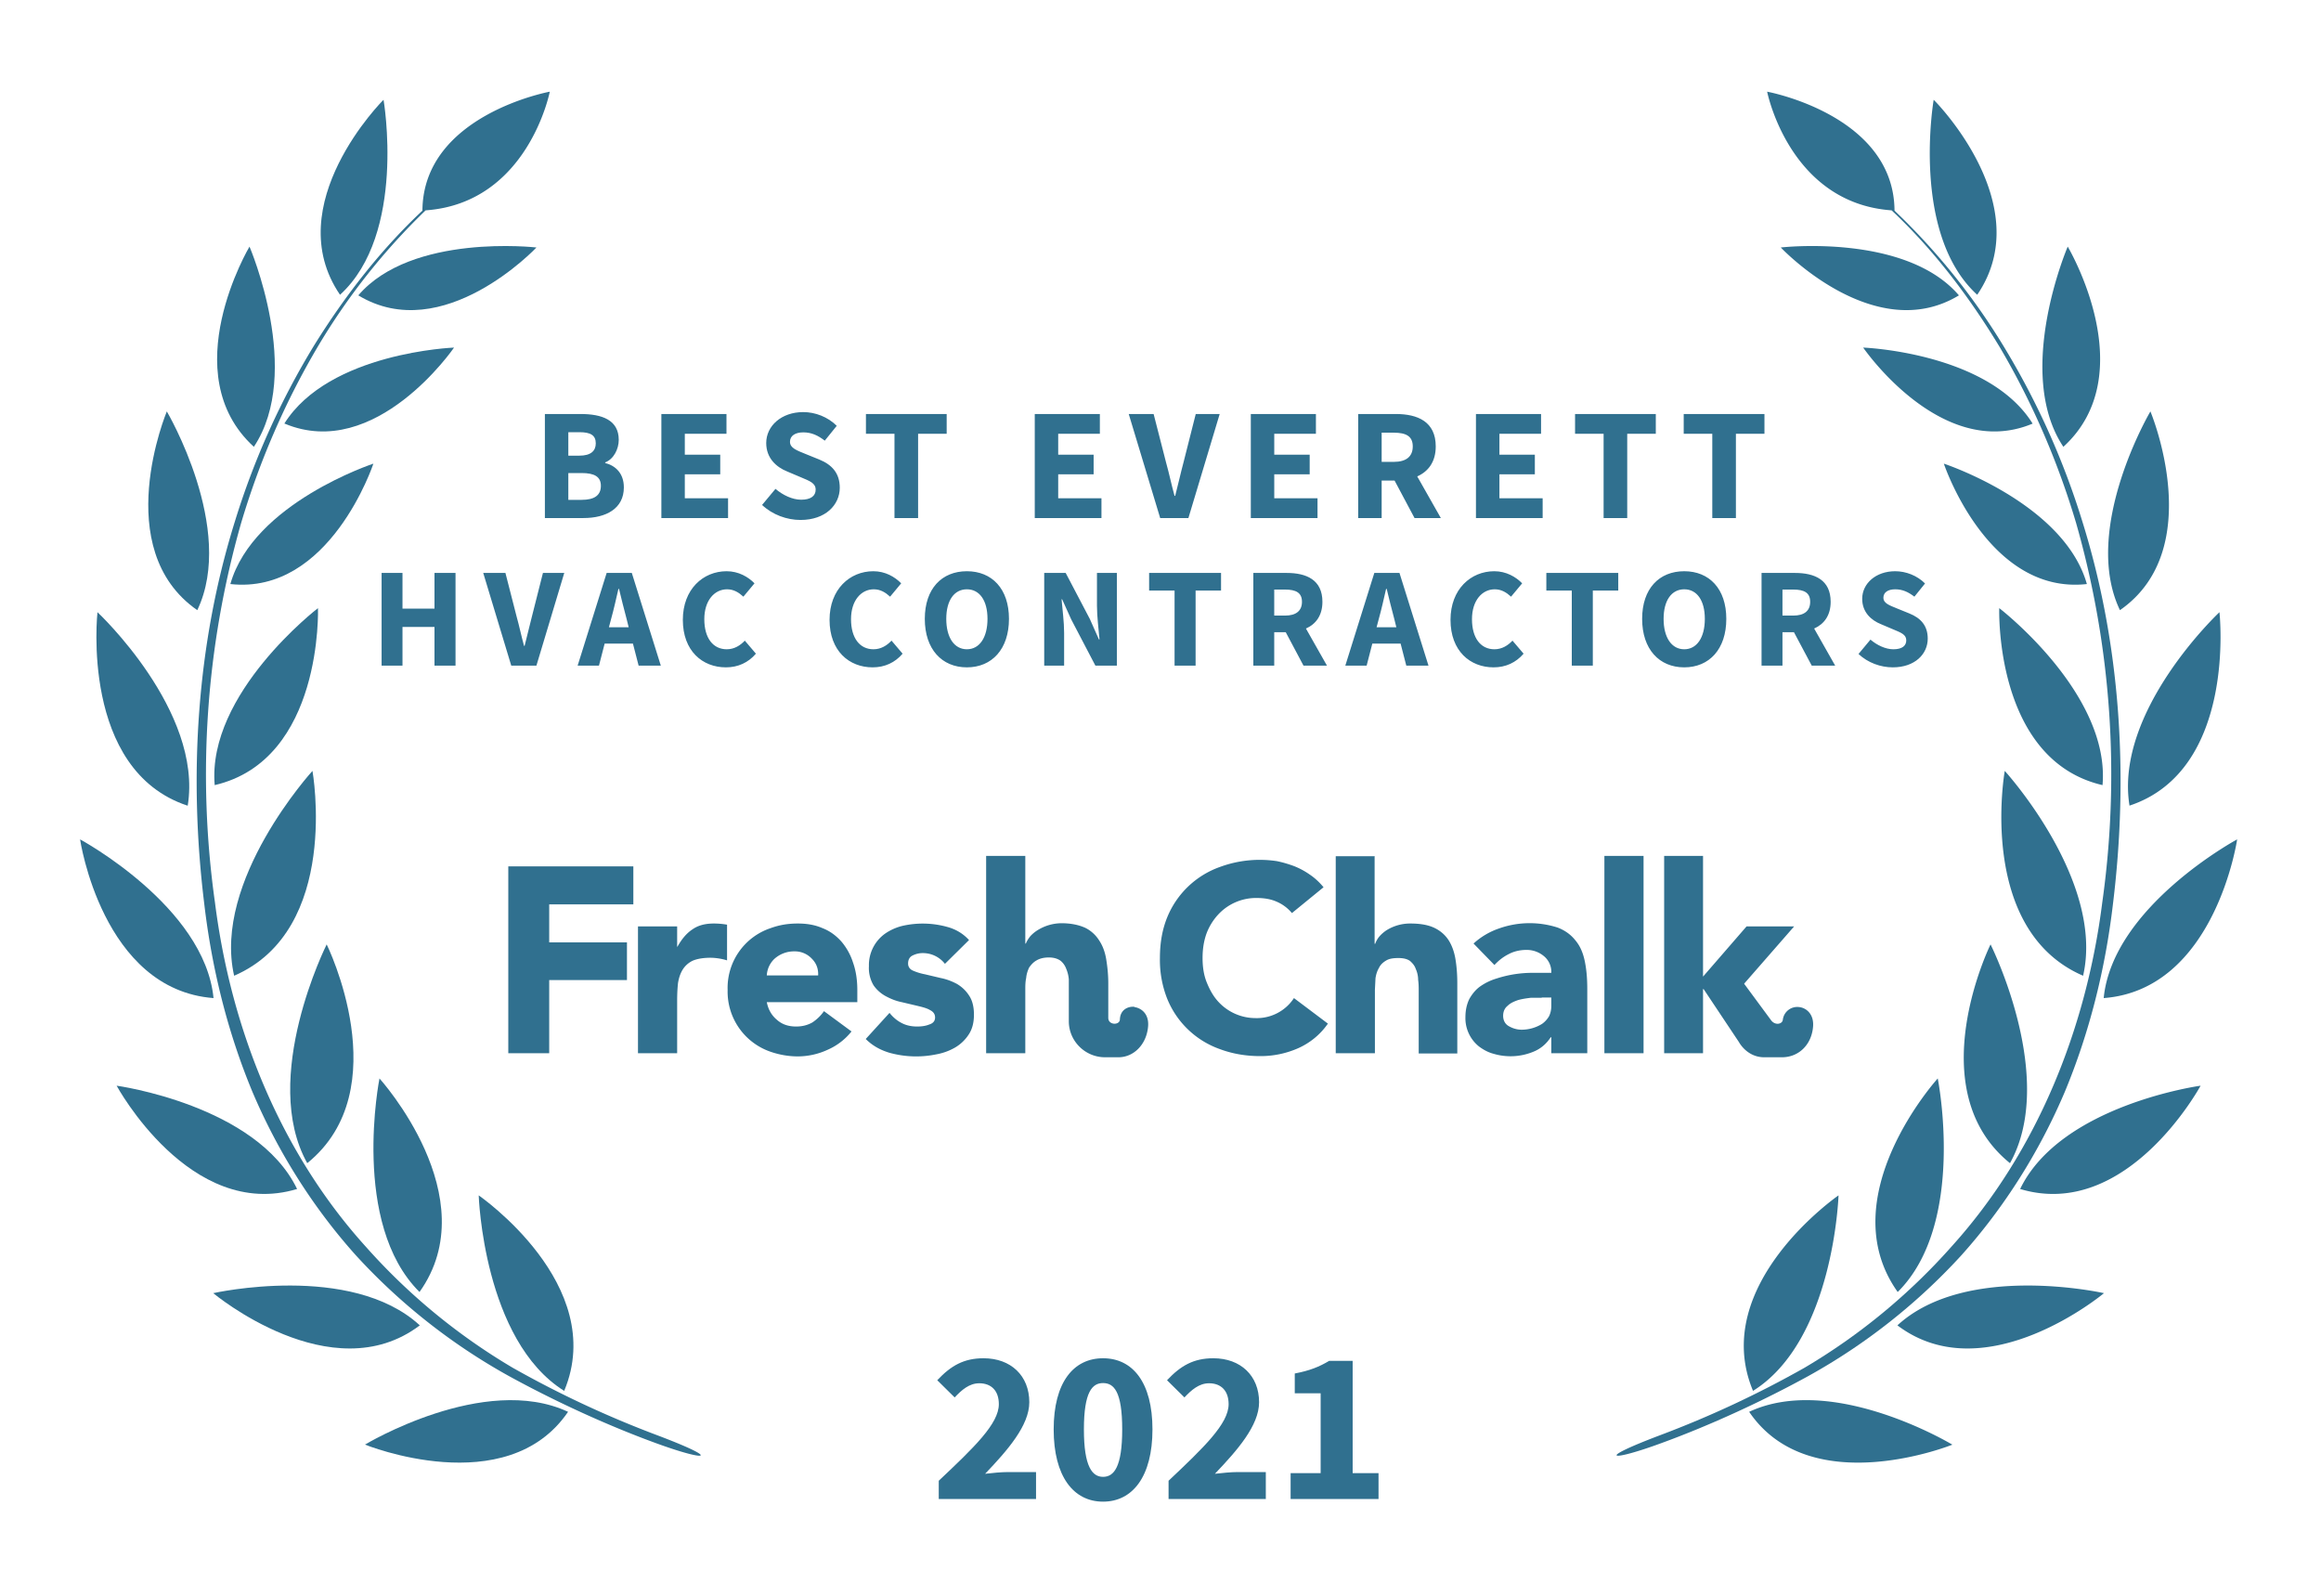
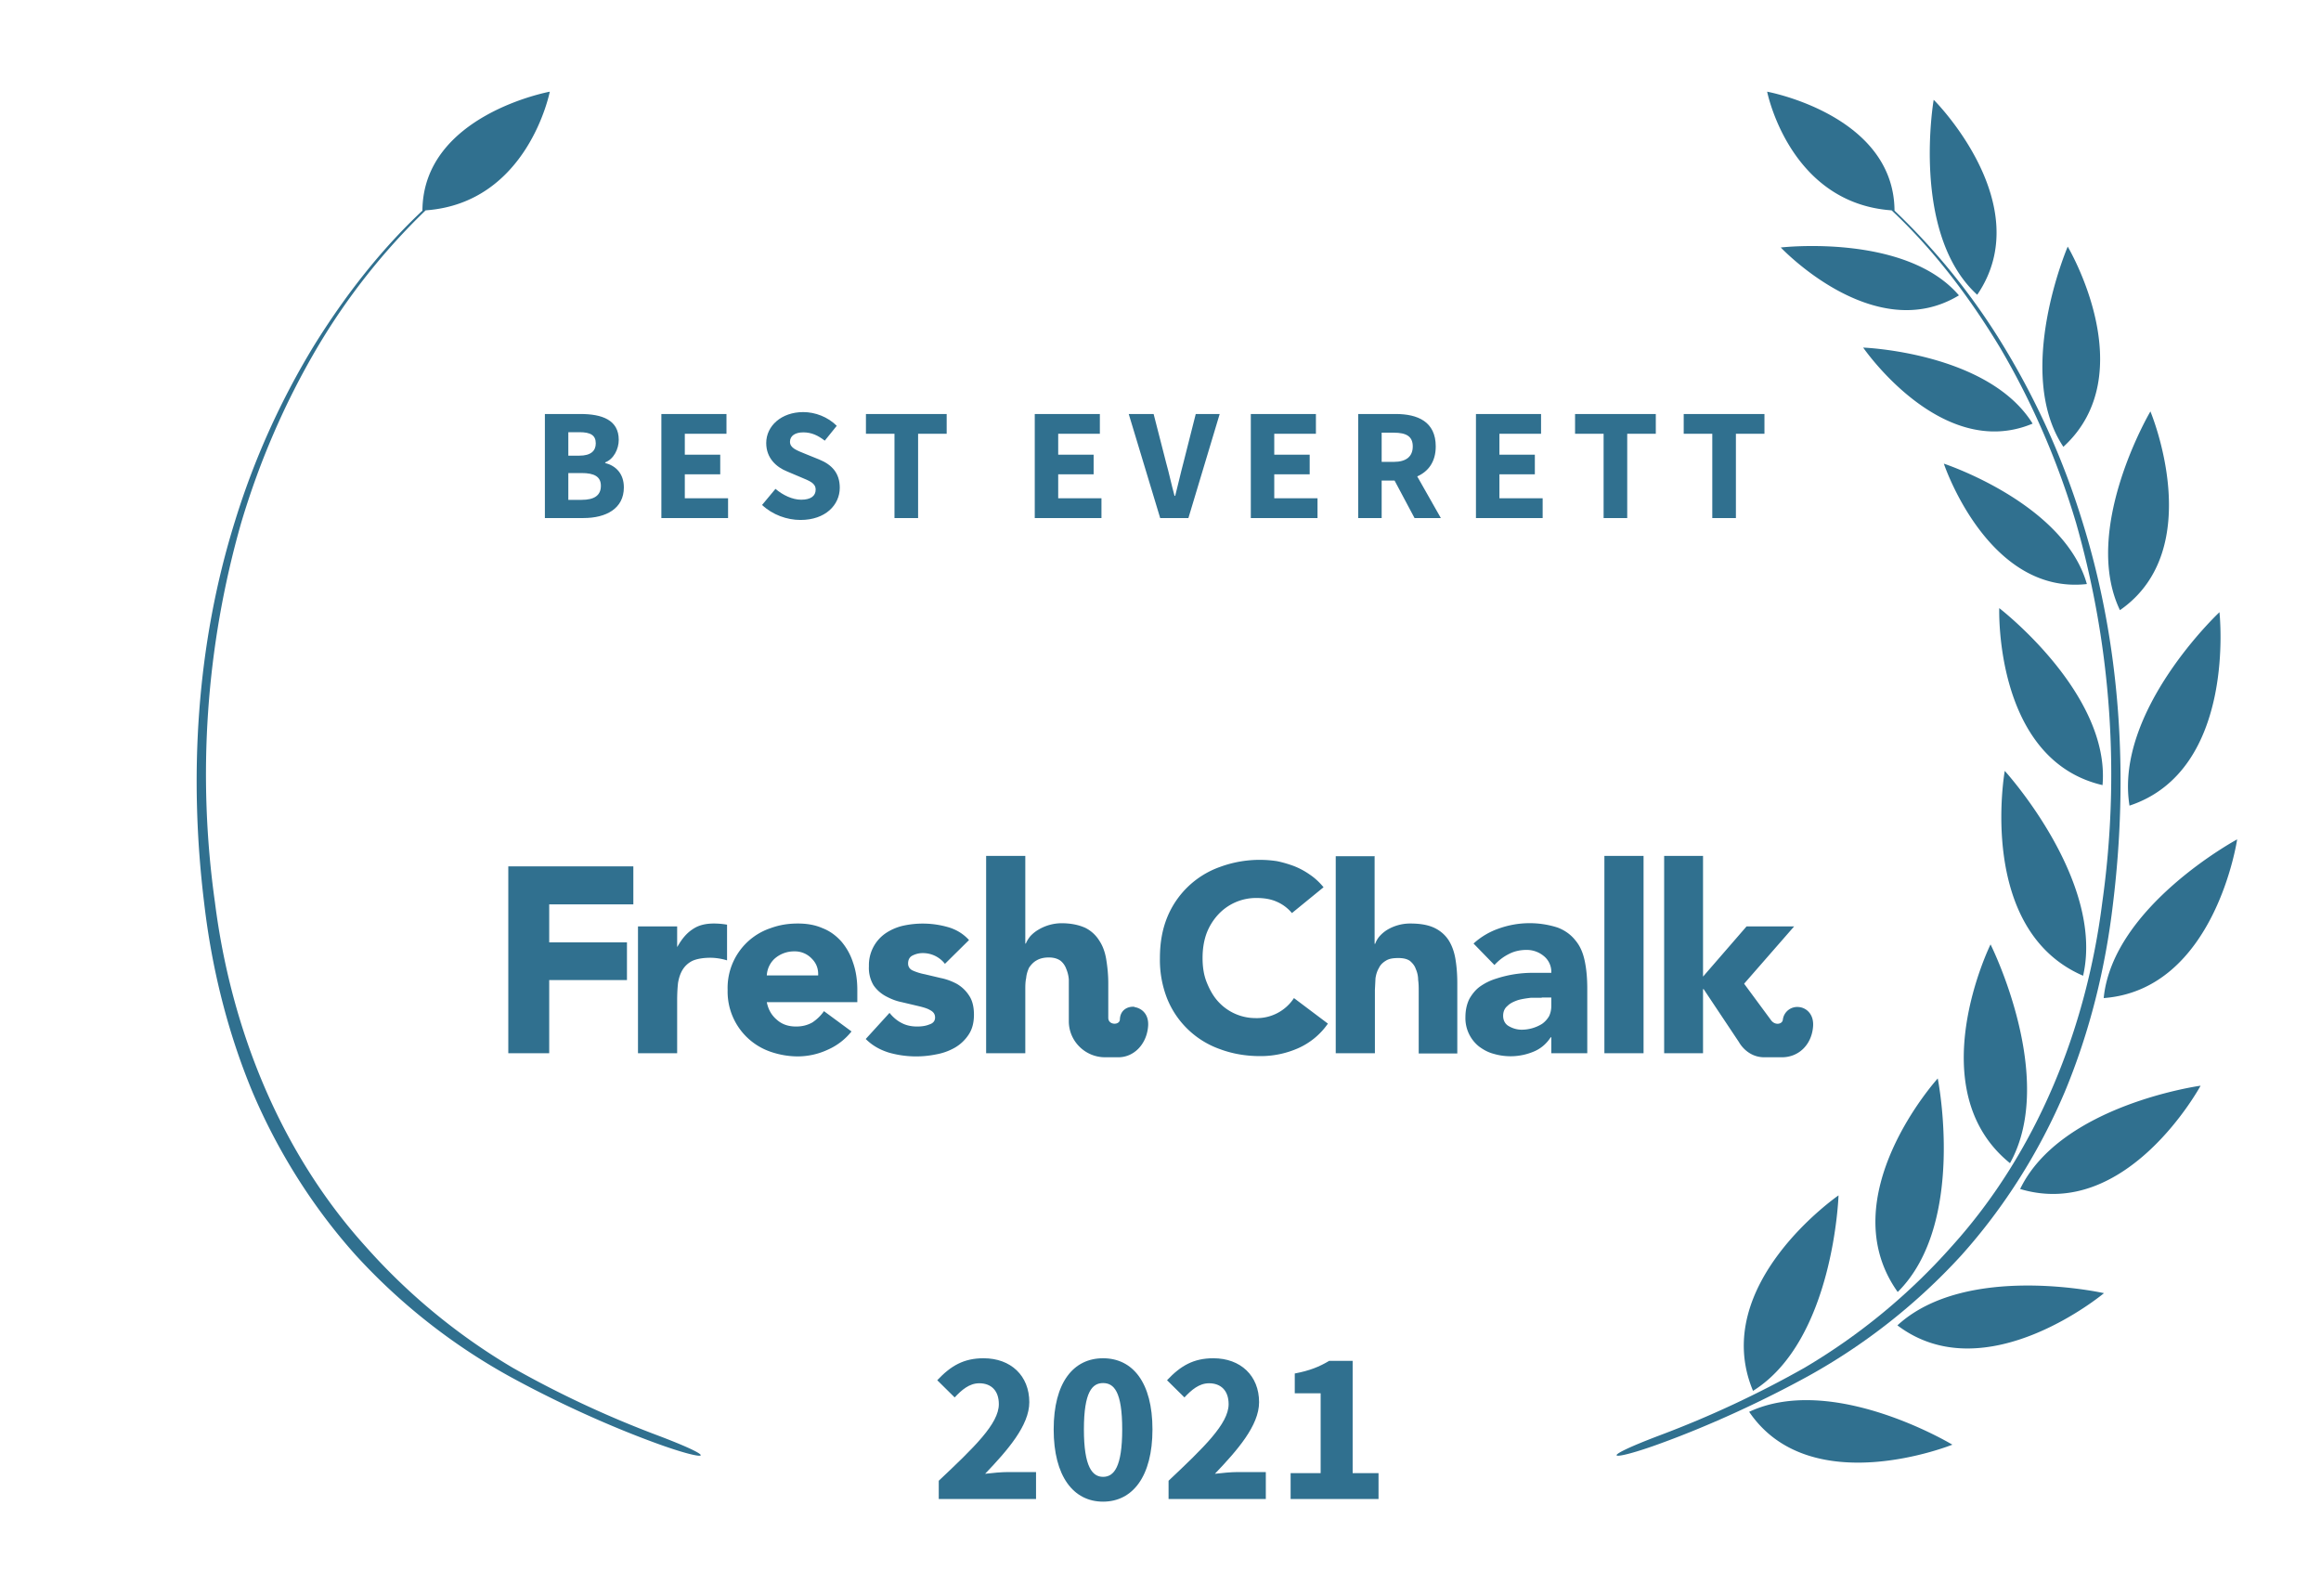
<svg xmlns="http://www.w3.org/2000/svg" width="800" height="550">
  <rect width="100%" height="100%" fill="none" />
  <g fill="#30708f">
    <path d="M572.1 494.7c-23 8.7-16.6 9 .5 2.7 17-6.2 35.2-14.6 51-23.3a208.3 208.3 0 0 0 52.4-41.4c14.9-16.6 27-35.9 35.7-56.4 8.6-20.7 14-42.6 16.6-64.8 5.4-44 2.7-89.4-10.6-131.9a267.8 267.8 0 0 0-27.3-60.6A227.5 227.5 0 0 0 653 72.6c-.2-33-43.9-41-43.9-41S616.7 70 652 72.5c14.7 13.8 26.9 30 37.3 47.2 11.2 19 20 39.4 26.3 60.6a315.9 315.9 0 0 1 9 130.8c-5.5 43.5-22.5 86-52 118.6a211.4 211.4 0 0 1-50.6 41.7 354.5 354.5 0 0 1-49.9 23.3z" />
    <path d="M681.5 101.6c-23-21-15-67.2-15-67.2.1 0 36.2 36.2 15 67.2zM675.2 101.8c-29.2 17.7-61.4-16.5-61.4-16.5s43-5 61.4 16.5zM700.6 146c-31.4 13.2-58.4-26.2-58.4-26.2s43.1 1.6 58.4 26.2zM670 159.8s15.1 45.3 49.3 41.5c-7.9-27.9-49.3-41.5-49.3-41.5zM689.1 209.6s38.3 29.4 35.6 61c-37.4-8.7-35.6-61-35.6-61zM691 265.7s34.5 37.8 27 70.6c-36.8-15.9-27-70.6-27-70.6zM692.8 400.9c-31.4-25.4-6.7-75.4-6.7-75.4s23.1 46 6.7 75.4zM654.1 445.3c-23.3-32.7 13.8-73.6 13.8-73.6s10 50-13.8 73.6zM604.2 479.3C589 442.8 633.7 412 633.7 412s-1.6 50-29.5 67.4zM711.2 154c-17.1-25.7 1.5-69 1.5-69s26.1 43.8-1.5 69zM730.7 210.3c-13.4-28 10.5-68.5 10.5-68.5s19.9 47.4-10.5 68.5zM734 277.7C728.7 245 765 211 765 211s6.1 54.5-31.1 66.7zM725.1 344c3.1-31.6 46-54.7 46-54.7s-7.6 51.8-46 54.7zM758.5 374.2s-25.3 46.7-62.2 35.6c14-29 62.2-35.6 62.2-35.6zM725.2 445.7s-40.8 34.1-71.2 11.1c23.7-21.8 71.2-11.1 71.2-11.1zM673 497.9s-49 19.8-70.1-11.3c28.9-13.5 70 11.3 70 11.3zM226.6 494.7c23 8.7 16.7 9-.5 2.7-17-6.2-35.2-14.6-51-23.3a208.3 208.3 0 0 1-52.4-41.4c-14.9-16.6-27-35.9-35.7-56.4-8.6-20.7-14-42.6-16.6-64.8-5.4-44-2.7-89.4 10.6-131.9a267.8 267.8 0 0 1 27.3-60.6c10.5-16.9 22.8-32.8 37.3-46.4.2-33 43.9-41 43.9-41S182 70 146.7 72.5a224.4 224.4 0 0 0-37.3 47.2c-11.2 19-20 39.4-26.3 60.6a315.9 315.9 0 0 0-9 130.8c5.5 43.5 22.5 86 52 118.6a211.4 211.4 0 0 0 50.6 41.7 354.5 354.5 0 0 0 49.9 23.3z" />
-     <path d="M117.2 101.6c23-21 15-67.2 15-67.2-.1 0-36.2 36.2-15 67.2zM123.5 101.8c29.2 17.7 61.4-16.5 61.4-16.5s-43-5-61.4 16.5zM98.1 146c31.4 13.2 58.4-26.2 58.4-26.2S113.4 121.4 98 146zM128.7 159.8s-15 45.3-49.3 41.5c7.9-27.9 49.3-41.5 49.3-41.5zM109.6 209.6S71.3 239 74 270.6c37.4-8.7 35.6-61 35.6-61zM107.7 265.7s-34.5 37.8-27 70.6c36.8-15.9 27-70.6 27-70.6zM105.9 400.9c31.4-25.4 6.7-75.4 6.7-75.4s-23.1 46-6.7 75.4zM144.6 445.3c23.3-32.7-13.8-73.6-13.8-73.6s-10 50 13.8 73.6zM194.5 479.3C209.7 442.8 165 412 165 412s1.6 50 29.5 67.4zM87.5 154c17.1-25.7-1.5-69-1.5-69s-26.1 43.8 1.5 69zM68 210.3c13.4-28-10.5-68.5-10.5-68.5S37.6 189.2 68 210.3zM64.7 277.7C70 245 33.6 211 33.6 211s-6.1 54.5 31.1 66.7zM73.6 344c-3.1-31.6-46-54.7-46-54.7s7.6 51.8 46 54.7zM40.2 374.2s25.3 46.7 62.2 35.6c-14-29-62.2-35.6-62.2-35.6zM73.5 445.7s40.8 34.1 71.2 11.1C121 435 73.5 445.7 73.5 445.7zM125.8 497.9s48.8 19.8 70-11.3c-28.9-13.5-70 11.3-70 11.3z" />
    <path d="M175.2 363h14.1v-25.2h26.8v-13h-26.8v-13.1h29v-13.1h-43.1zM445.3 314.7a14 14 0 0 0-5.2-3.9c-2-.9-4.3-1.3-7-1.3a17.8 17.8 0 0 0-13.3 5.8 20 20 0 0 0-4 6.6c-.9 2.6-1.3 5.3-1.3 8.3 0 3 .4 5.8 1.4 8.3 1 2.5 2.2 4.7 3.8 6.5a17.4 17.4 0 0 0 13 5.9A15.3 15.3 0 0 0 446 344l11.7 8.8a24.6 24.6 0 0 1-10.3 8.5 32 32 0 0 1-13 2.7c-5 0-9.6-.8-13.9-2.4a30.6 30.6 0 0 1-18.2-17.4 36.4 36.4 0 0 1-2.5-14c0-5.2.8-9.8 2.5-14a30.7 30.7 0 0 1 18.2-17.4 39.6 39.6 0 0 1 19.6-2c2 .4 4 1 5.9 1.7a26 26 0 0 1 5.4 2.9c1.8 1.2 3.4 2.7 4.8 4.4zM219.9 319.3h13.5v7h.1c1.5-2.7 3.2-4.7 5.2-6 2-1.4 4.4-2 7.4-2a26.8 26.8 0 0 1 4.5.4V331a20.4 20.4 0 0 0-5.7-.9c-2.6 0-4.7.4-6.1 1a8.2 8.2 0 0 0-3.5 3.1c-.8 1.3-1.3 2.8-1.6 4.6-.2 1.8-.3 3.8-.3 6V363h-13.5v-43.7zM293.5 355.5a21.5 21.5 0 0 1-8.2 6.3 24.6 24.6 0 0 1-10.3 2.3c-3.3 0-6.5-.6-9.4-1.6a21.9 21.9 0 0 1-14.8-21.3 21.7 21.7 0 0 1 14.8-21.3c3-1.1 6-1.6 9.4-1.6 3.2 0 6 .5 8.5 1.6 2.6 1 4.7 2.6 6.5 4.6a21 21 0 0 1 4 7.2c1 2.8 1.5 6 1.5 9.5v4.2h-31.2c.5 2.6 1.7 4.6 3.5 6.1 1.8 1.6 4 2.3 6.6 2.3 2.2 0 4-.5 5.6-1.4 1.5-1 2.9-2.3 4-3.9zM282 336.2c.1-2.3-.6-4.2-2.2-5.8a8 8 0 0 0-6-2.5 10.1 10.1 0 0 0-6.9 2.6 8.5 8.5 0 0 0-2.6 5.7zM325.7 332.2a9.6 9.6 0 0 0-7.8-3.7c-1.1 0-2.3.3-3.3.8-1.1.5-1.6 1.5-1.6 2.8 0 1 .5 1.9 1.6 2.4s2.6 1 4.2 1.3l5.5 1.3c2 .4 3.8 1.1 5.5 2 1.7 1 3.1 2.3 4.2 4 1.1 1.6 1.7 3.8 1.7 6.6s-.6 5.1-1.9 7a14.1 14.1 0 0 1-4.7 4.4 20 20 0 0 1-6.4 2.3 34.3 34.3 0 0 1-16.3-.6c-3.2-1-5.8-2.5-8-4.7l8.2-9c1.2 1.5 2.6 2.7 4.2 3.5 1.5.8 3.3 1.2 5.3 1.2 1.6 0 3-.2 4.2-.7 1.3-.4 2-1.2 2-2.4s-.6-2-1.8-2.6c-1-.6-2.5-1-4.2-1.4l-5.5-1.3c-2-.4-3.7-1.1-5.4-2-1.7-.9-3.2-2.2-4.3-3.8a11.6 11.6 0 0 1-1.6-6.6 13.3 13.3 0 0 1 5.7-11.3 18 18 0 0 1 5.9-2.6 31.6 31.6 0 0 1 15.5.4c2.9.8 5.4 2.3 7.4 4.5zM534.7 357.5h-.2c-1.5 2.3-3.5 4-6 5a20.6 20.6 0 0 1-13.7.7c-1.9-.5-3.5-1.4-5-2.5a12.5 12.5 0 0 1-4.7-10.1c0-2.5.5-4.6 1.4-6.4 1-1.7 2.2-3.2 3.8-4.3 1.6-1.1 3.4-2 5.4-2.6a40.1 40.1 0 0 1 13-2h6a7 7 0 0 0-2.6-5.8 9.2 9.2 0 0 0-6-2.1c-2.2 0-4.3.5-6 1.4-2 1-3.5 2.2-5 3.8l-7.2-7.4a25 25 0 0 1 8.8-5.2 31.5 31.5 0 0 1 20.2-.3c2.6 1 4.6 2.5 6.1 4.4 1.6 1.9 2.6 4.2 3.2 7 .6 2.8.9 6 .9 9.7V363h-12.4zm-3.3-13.6h-3.8c-1.6.2-3 .4-4.4.8-1.4.5-2.6 1-3.6 2-1 .8-1.5 2-1.5 3.4 0 1.6.7 2.9 2 3.6 1.4.8 2.9 1.2 4.4 1.2a13.4 13.4 0 0 0 7-2c1-.7 1.8-1.6 2.4-2.6.5-1 .8-2.2.8-3.6v-2.9h-3.3zM553 363v-68h13.5v68zM473.8 295v30.3h.2a8 8 0 0 1 1.5-2.6 12 12 0 0 1 2.6-2.2 15.4 15.4 0 0 1 8-2.2c3.5 0 6.2.5 8.3 1.5 2.1 1 3.8 2.5 5 4.4 1.1 1.8 1.9 4 2.3 6.6.4 2.5.6 5.2.6 8.1v24.2H489v-21.5c0-1.2 0-2.5-.2-3.9 0-1.3-.3-2.6-.8-3.7-.4-1.2-1.1-2-2-2.8-1-.7-2.3-1-4-1-1.8 0-3.2.2-4.3.9-1 .6-1.9 1.4-2.4 2.5-.6 1-1 2.2-1.2 3.6l-.2 4V363h-13.5v-67.9h13.5zM587 340.9h.2l12.2 18.3s2.7 5.2 8.7 5.2h6.1c5.7 0 10.1-4.2 10.7-10.3.5-4.7-2.5-6.8-4.8-7a5 5 0 0 0-5.6 4.4c-.2 1.5-2.6 2-4 .2l-9.3-12.6v-.1l17.2-19.7H602l-15 17.3V295h-13.4v68H587v-22.1zM391 347c-2.2-.2-4.9 1-5 4.4-.1 2-4 2-4-.6v-11.9c0-3-.3-5.7-.7-8.2-.4-2.5-1.2-4.7-2.4-6.5a11.9 11.9 0 0 0-4.8-4.4c-2.2-1-4.9-1.6-8.3-1.6a15.8 15.8 0 0 0-8 2.3 12 12 0 0 0-2.7 2.2c-.7.9-1.2 1.7-1.5 2.5h-.2V295h-13.5v68h13.5v-21.8c0-1.4 0-2.8.3-4.1.1-1.3.5-2.5 1-3.6.7-1 1.5-1.9 2.6-2.5 1-.6 2.4-1 4.2-1 1.7 0 3 .4 4 1.1.9.7 1.6 1.7 2 2.8.5 1.2.8 2.4.9 3.7V352c0 6.8 5.6 12.4 12.5 12.4h4.6c5.2 0 9.6-4.3 10.2-10.4.5-4.7-2.5-6.6-4.7-6.9z" />
    <path d="M187.81 178.55L201.12 178.55C208.88 178.55 215.03 175.31 215.03 167.99C215.03 163.21 212.23 160.51 208.60 159.58L208.60 159.36C211.51 158.26 213.27 154.79 213.27 151.60C213.27 144.73 207.50 142.69 200.07 142.69L187.81 142.69ZM195.89 157.05L195.89 148.96L199.75 148.96C203.54 148.96 205.35 150.01 205.35 152.81C205.35 155.40 203.65 157.05 199.69 157.05ZM195.89 172.28L195.89 163.04L200.46 163.04C204.91 163.04 207.11 164.31 207.11 167.44C207.11 170.74 204.86 172.28 200.46 172.28ZM227.96 178.55L250.95 178.55L250.95 171.73L236.04 171.73L236.04 163.48L248.25 163.48L248.25 156.72L236.04 156.72L236.04 149.51L250.40 149.51L250.40 142.69L227.96 142.69ZM275.92 179.21C284.50 179.21 289.45 174.04 289.45 168.10C289.45 163.04 286.70 160.13 282.36 158.37L277.74 156.50C274.66 155.23 272.29 154.46 272.29 152.26C272.29 150.23 274.05 149.02 276.86 149.02C279.72 149.02 281.92 150.06 284.28 151.88L288.41 146.76C285.32 143.68 280.98 142.03 276.86 142.03C269.38 142.03 264.10 146.76 264.10 152.70C264.10 157.93 267.62 161.01 271.30 162.49L275.98 164.47C279.11 165.79 281.14 166.51 281.14 168.76C281.14 170.91 279.50 172.23 276.14 172.23C273.17 172.23 269.87 170.69 267.29 168.49L262.67 174.04C266.30 177.45 271.25 179.21 275.92 179.21ZM308.31 178.55L316.45 178.55L316.45 149.51L326.30 149.51L326.30 142.69L298.47 142.69L298.47 149.51L308.31 149.51ZM356.66 178.55L379.65 178.55L379.65 171.73L364.74 171.73L364.74 163.48L376.95 163.48L376.95 156.72L364.74 156.72L364.74 149.51L379.10 149.51L379.10 142.69L356.66 142.69ZM399.89 178.55L409.62 178.55L420.40 142.69L412.15 142.69L407.92 159.41C406.87 163.32 406.10 166.95 405.06 170.91L404.84 170.91C403.74 166.95 403.02 163.32 401.92 159.41L397.63 142.69L389.05 142.69ZM431.13 178.55L454.12 178.55L454.12 171.73L439.21 171.73L439.21 163.48L451.42 163.48L451.42 156.72L439.21 156.72L439.21 149.51L453.57 149.51L453.57 142.69L431.13 142.69ZM468.14 178.55L476.23 178.55L476.23 165.63L480.68 165.63L487.56 178.55L496.63 178.55L488.49 164.20C492.34 162.49 494.87 159.14 494.87 153.86C494.87 145.33 488.66 142.69 481.07 142.69L468.14 142.69ZM476.23 159.19L476.23 149.13L480.41 149.13C484.64 149.13 486.95 150.34 486.95 153.86C486.95 157.38 484.64 159.19 480.41 159.19ZM508.73 178.55L531.72 178.55L531.72 171.73L516.82 171.73L516.82 163.48L529.03 163.48L529.03 156.72L516.82 156.72L516.82 149.51L531.17 149.51L531.17 142.69L508.73 142.69ZM552.73 178.55L560.87 178.55L560.87 149.51L570.72 149.51L570.72 142.69L542.89 142.69L542.89 149.51L552.73 149.51ZM590.19 178.55L598.33 178.55L598.33 149.51L608.17 149.51L608.17 142.69L580.34 142.69L580.34 149.51L590.19 149.51Z" />
-     <path d="M131.53 229.42L138.73 229.42L138.73 216.09L149.76 216.09L149.76 229.42L157.01 229.42L157.01 197.47L149.76 197.47L149.76 209.77L138.73 209.77L138.73 197.47L131.53 197.47ZM176.22 229.42L184.89 229.42L194.49 197.47L187.14 197.47L183.37 212.37C182.44 215.85 181.75 219.08 180.82 222.61L180.63 222.61C179.65 219.08 179.01 215.85 178.03 212.37L174.21 197.47L166.56 197.47ZM210.66 213.25C211.55 210.06 212.38 206.34 213.16 202.96L213.36 202.96C214.19 206.29 215.07 210.06 215.96 213.25L216.69 216.19L209.88 216.19ZM199.10 229.42L206.45 229.42L208.41 221.82L218.16 221.82L220.12 229.42L227.77 229.42L217.77 197.47L209.10 197.47ZM250.21 230.01C254.37 230.01 257.90 228.39 260.55 225.30L256.72 220.80C255.16 222.46 253.10 223.78 250.50 223.78C245.80 223.78 242.76 219.96 242.76 213.40C242.76 206.98 246.24 203.11 250.60 203.11C252.90 203.11 254.62 204.18 256.23 205.65L260.06 201.05C257.90 198.84 254.57 196.88 250.45 196.88C242.37 196.88 235.36 203.06 235.36 213.64C235.36 224.37 242.12 230.01 250.21 230.01ZM300.78 230.01C304.94 230.01 308.47 228.39 311.11 225.30L307.29 220.80C305.72 222.46 303.67 223.78 301.07 223.78C296.37 223.78 293.33 219.96 293.33 213.40C293.33 206.98 296.81 203.11 301.17 203.11C303.47 203.11 305.19 204.18 306.80 205.65L310.62 201.05C308.47 198.84 305.14 196.88 301.02 196.88C292.94 196.88 285.93 203.06 285.93 213.64C285.93 224.37 292.69 230.01 300.78 230.01ZM333.26 230.01C341.89 230.01 347.77 223.74 347.77 213.30C347.77 202.91 341.89 196.88 333.26 196.88C324.64 196.88 318.76 202.86 318.76 213.30C318.76 223.74 324.64 230.01 333.26 230.01ZM333.26 223.78C328.90 223.78 326.16 219.72 326.16 213.30C326.16 206.93 328.90 203.11 333.26 203.11C337.62 203.11 340.37 206.93 340.37 213.30C340.37 219.72 337.62 223.78 333.26 223.78ZM359.92 229.42L366.78 229.42L366.78 218.10C366.78 214.33 366.19 210.06 365.90 206.54L366.09 206.54L369.23 213.49L377.56 229.42L384.96 229.42L384.96 197.47L378.10 197.47L378.10 208.74C378.10 212.51 378.69 217.02 378.98 220.40L378.78 220.40L375.65 213.35L367.32 197.47L359.92 197.47ZM404.85 229.42L412.10 229.42L412.10 203.55L420.87 203.55L420.87 197.47L396.08 197.47L396.08 203.55L404.85 203.55ZM432.00 229.42L439.20 229.42L439.20 217.90L443.17 217.90L449.29 229.42L457.38 229.42L450.13 216.63C453.56 215.11 455.81 212.12 455.81 207.42C455.81 199.82 450.27 197.47 443.51 197.47L432.00 197.47ZM439.20 212.17L439.20 203.20L442.92 203.20C446.70 203.20 448.76 204.28 448.76 207.42C448.76 210.55 446.70 212.17 442.92 212.17ZM475.26 213.25C476.15 210.06 476.98 206.34 477.76 202.96L477.96 202.96C478.79 206.29 479.67 210.06 480.56 213.25L481.29 216.19L474.48 216.19ZM463.70 229.42L471.05 229.42L473.01 221.82L482.76 221.82L484.72 229.42L492.37 229.42L482.37 197.47L473.70 197.47ZM514.81 230.01C518.97 230.01 522.50 228.39 525.15 225.30L521.32 220.80C519.76 222.46 517.70 223.78 515.10 223.78C510.40 223.78 507.36 219.96 507.36 213.40C507.36 206.98 510.84 203.11 515.20 203.11C517.50 203.11 519.22 204.18 520.83 205.65L524.66 201.05C522.50 198.84 519.17 196.88 515.05 196.88C506.97 196.88 499.96 203.06 499.96 213.64C499.96 224.37 506.72 230.01 514.81 230.01ZM541.76 229.42L549.01 229.42L549.01 203.55L557.78 203.55L557.78 197.47L532.99 197.47L532.99 203.55L541.76 203.55ZM580.52 230.01C589.14 230.01 595.02 223.74 595.02 213.30C595.02 202.91 589.14 196.88 580.52 196.88C571.89 196.88 566.01 202.86 566.01 213.30C566.01 223.74 571.89 230.01 580.52 230.01ZM580.52 223.78C576.16 223.78 573.41 219.72 573.41 213.30C573.41 206.93 576.16 203.11 580.52 203.11C584.88 203.11 587.62 206.93 587.62 213.30C587.62 219.72 584.88 223.78 580.52 223.78ZM607.17 229.42L614.38 229.42L614.38 217.90L618.34 217.90L624.47 229.42L632.55 229.42L625.30 216.63C628.73 215.11 630.99 212.12 630.99 207.42C630.99 199.82 625.45 197.47 618.69 197.47L607.17 197.47ZM614.38 212.17L614.38 203.20L618.10 203.20C621.87 203.20 623.93 204.28 623.93 207.42C623.93 210.55 621.87 212.17 618.10 212.17ZM652.40 230.01C660.04 230.01 664.45 225.40 664.45 220.11C664.45 215.60 662.00 213.00 658.13 211.44L654.02 209.77C651.27 208.64 649.17 207.96 649.17 206.00C649.17 204.18 650.73 203.11 653.23 203.11C655.78 203.11 657.74 204.04 659.85 205.65L663.52 201.10C660.78 198.35 656.91 196.88 653.23 196.88C646.57 196.88 641.86 201.10 641.86 206.39C641.86 211.04 645.00 213.79 648.28 215.11L652.45 216.88C655.24 218.05 657.05 218.69 657.05 220.70C657.05 222.61 655.58 223.78 652.60 223.78C649.95 223.78 647.01 222.41 644.71 220.45L640.59 225.40C643.82 228.44 648.23 230.01 652.40 230.01Z" />
    <path d="M323.57 516.66L357.10 516.66L357.10 507.36L347.50 507.36C345.25 507.36 341.95 507.66 339.55 507.96C347.28 499.86 354.78 491.31 354.78 483.29C354.78 474.14 348.40 468.14 339.03 468.14C332.20 468.14 327.78 470.69 323.05 475.71L329.05 481.64C331.45 479.09 334.07 476.76 337.53 476.76C341.65 476.76 344.28 479.31 344.28 483.96C344.28 490.71 335.73 498.89 323.57 510.36ZM380.20 517.56C390.40 517.56 397.23 508.86 397.23 492.66C397.23 476.46 390.40 468.14 380.20 468.14C370.00 468.14 363.18 476.46 363.18 492.66C363.18 508.86 370.00 517.56 380.20 517.56ZM380.20 509.01C376.53 509.01 373.60 505.64 373.60 492.66C373.60 479.61 376.53 476.69 380.20 476.69C383.95 476.69 386.80 479.61 386.80 492.66C386.80 505.64 383.95 509.01 380.20 509.01ZM402.78 516.66L436.30 516.66L436.30 507.36L426.70 507.36C424.45 507.36 421.15 507.66 418.75 507.96C426.48 499.86 433.98 491.31 433.98 483.29C433.98 474.14 427.60 468.14 418.23 468.14C411.40 468.14 406.98 470.69 402.25 475.71L408.25 481.64C410.65 479.09 413.28 476.76 416.73 476.76C420.85 476.76 423.48 479.31 423.48 483.96C423.48 490.71 414.93 498.89 402.78 510.36ZM444.85 516.66L475.15 516.66L475.15 507.74L466.23 507.74L466.23 469.04L458.13 469.04C454.75 471.06 451.45 472.41 446.28 473.39L446.28 480.21L455.20 480.21L455.20 507.74L444.85 507.74Z" />
  </g>
</svg>